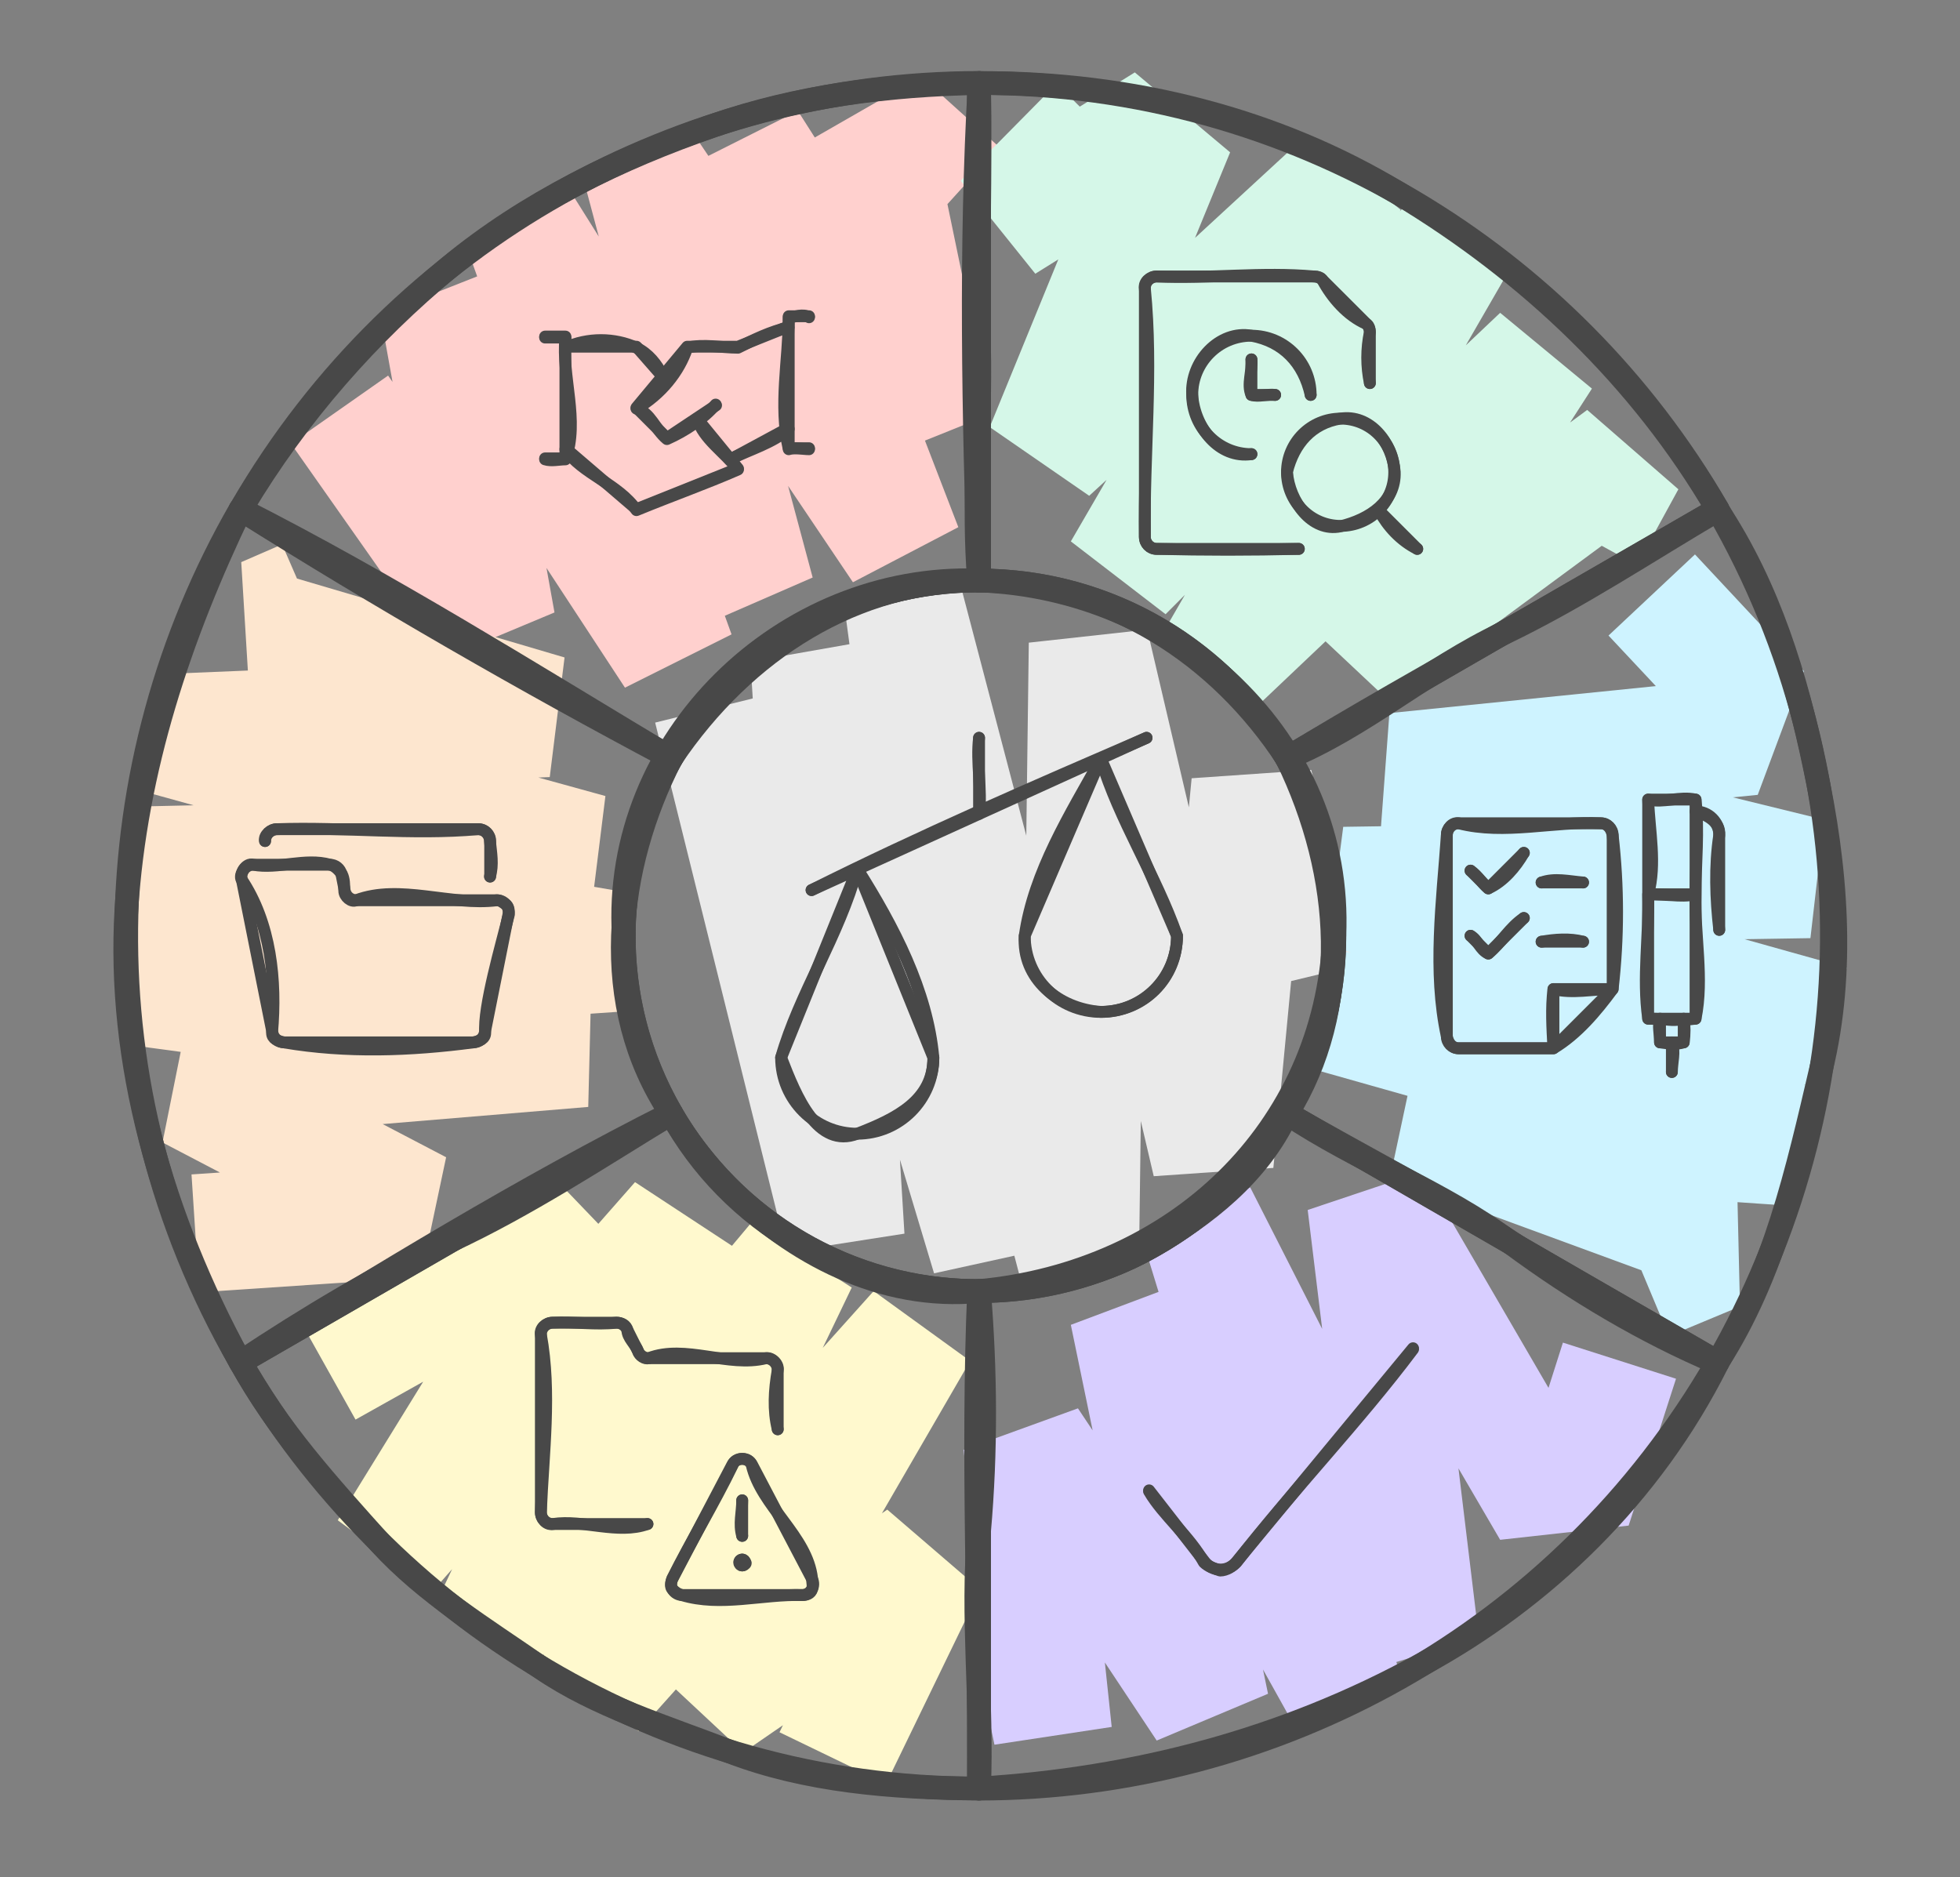
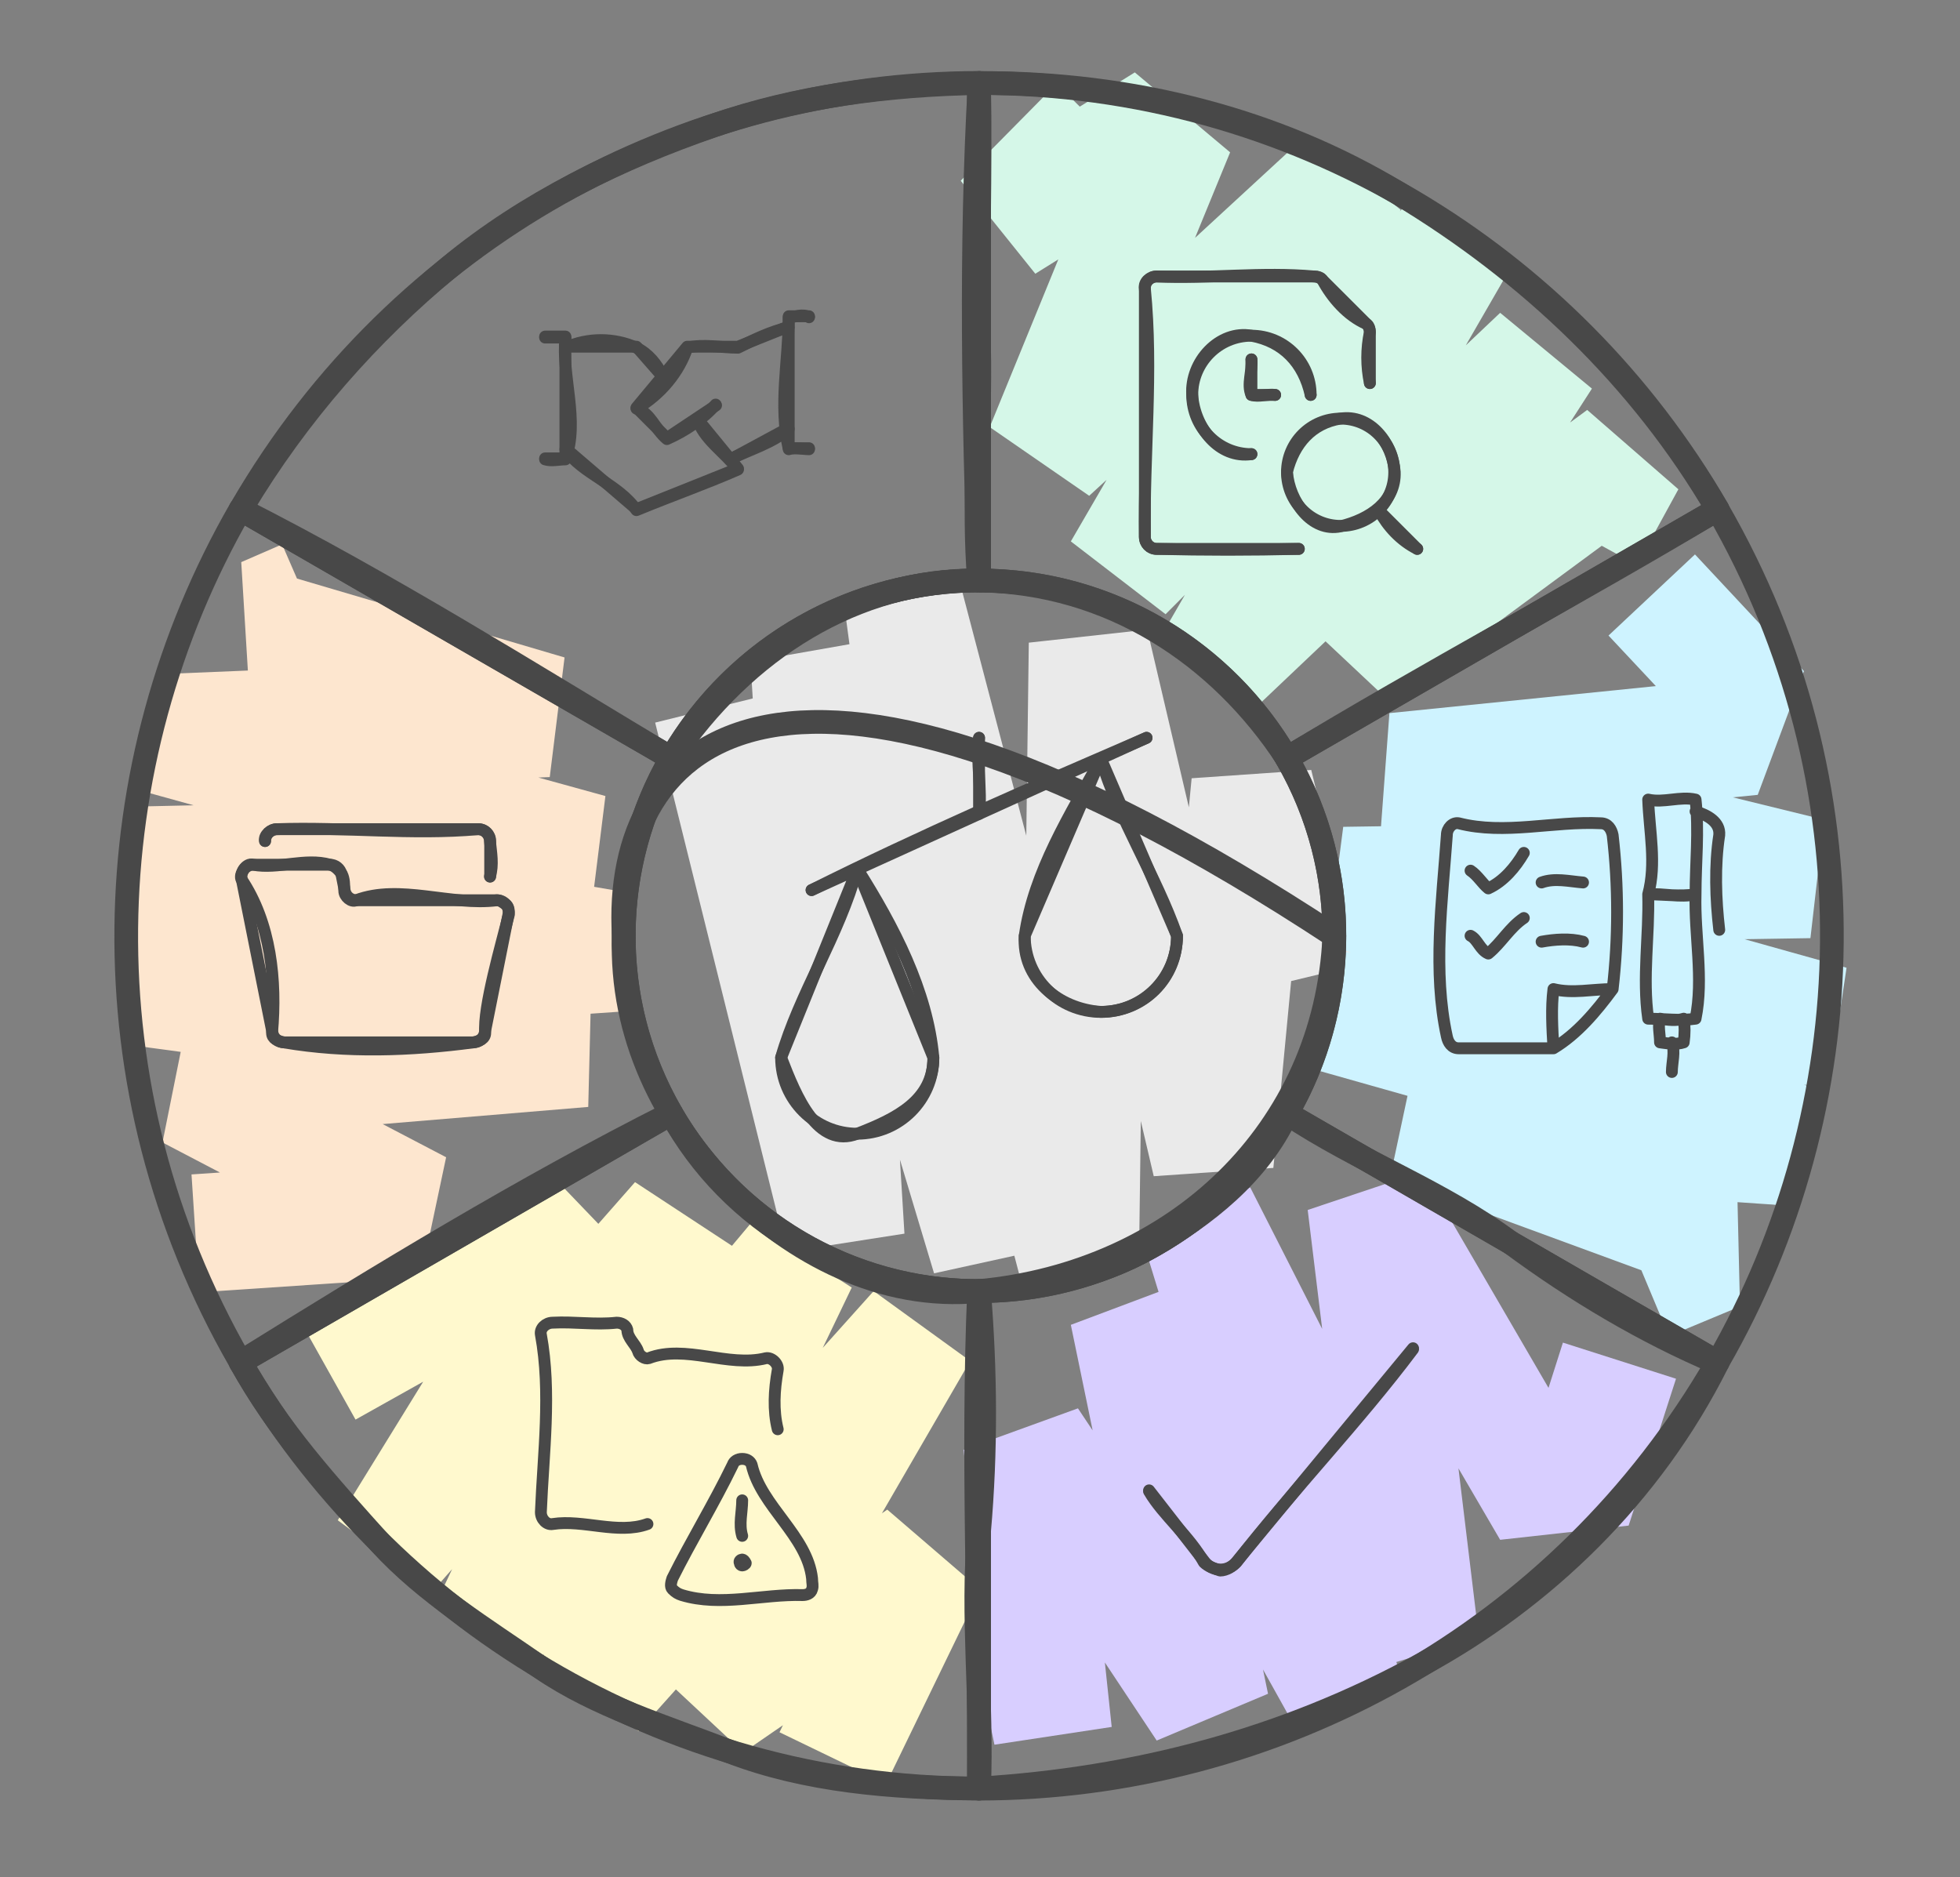
<svg xmlns="http://www.w3.org/2000/svg" width="331" height="317" viewBox="0 0 331 317" style="fill:none;stroke:none;fill-rule:evenodd;clip-rule:evenodd;stroke-linecap:round;stroke-linejoin:round;stroke-miterlimit:1.5;" version="1.1">
  <rect x="0" y="0" width="331" height="317" fill="#808080" stroke="none" />
  <g id="items" style="isolation: isolate">
    <g id="blend" style="mix-blend-mode:multiply">
      <g id="g-root-0.cr-big_cr_hvwqvi29gzka-fill" data-item-order="-87184" data-item-id="0.cr-big_cr_hvwqvi29gzka" data-item-class="Shape Stroke Fill ScenePart Indexed_0 ColorFillGray" data-item-index="0" data-renderer-id="0" transform="translate(95.341, 88.024)">
        <g id="0.cr-big_cr_hvwqvi29gzka-fill" stroke="none" fill="#eaeaea">
          <g>
            <path d="M 134.1 74.9L 126.1 42L 105.9 43.4L 114.6 79.6ZM 105.9 43.4L 99.5 110.6L 119.7 109.2L 126.1 42ZM 119.7 109.2L 98.4 18.3L 78.4 20.5L 99.5 110.6ZM 78.4 20.5L 77 128L 97 125.6L 98.4 18.3ZM 97 125.6L 66.9 10.9L 47.3 14.7L 77 128ZM 47.3 14.7L 62.4 127L 82 122.7L 66.9 10.9ZM 82 122.7L 51.3 20.2L 31.4 23.7L 62.4 127ZM 31.4 23.7L 37.5 123.4L 57.4 120.3L 51.3 20.2ZM 57.4 120.3L 34.7 29.2L 15.3 34L 37.5 123.4Z" fill-rule="nonzero" />
          </g>
        </g>
      </g>
      <g id="g-root-6.cu_sy_1uqjrbi29gzcw-fill" data-item-order="-87182" data-item-id="6.cu_sy_1uqjrbi29gzcw" data-item-class="ScenePart Indexed Fill Stroke" data-item-index="6" data-renderer-id="0" transform="translate(30.633, 4)">
        <g id="6.cu_sy_1uqjrbi29gzcw-fill" stroke="none" fill="#ffd0ce">
          <g>
-             <path d="M 138.108 20.824L 124.908 8.924L 106.608 19.424L 124.608 35.724ZM 106.608 19.424L 117.808 73.524L 136.708 65.924L 124.908 8.924ZM 136.708 65.924L 104.108 14.724L 86.208 23.724L 117.808 73.524ZM 86.208 23.724L 113.408 94.324L 131.208 85.024L 104.108 14.724ZM 131.208 85.024L 86.508 18.624L 68.108 27.024L 113.408 94.324ZM 68.108 27.024L 88.008 101.624L 106.608 93.524L 86.508 18.624ZM 106.608 93.524L 66.208 29.124L 48.208 37.824L 88.008 101.624ZM 48.208 37.824L 74.908 112.124L 92.908 103.124L 66.208 29.124ZM 92.908 103.124L 52.608 41.624L 33.608 49.124L 74.908 112.124ZM 33.608 49.124L 44.108 107.324L 63.008 99.424L 52.608 41.624ZM 63.008 99.424L 34.908 59.424L 18.508 70.924L 44.108 107.324Z" fill-rule="nonzero" />
-           </g>
+             </g>
        </g>
      </g>
      <g id="g-root-5.cu_sy_597gu29gyrr-fill" data-item-order="-87180" data-item-id="5.cu_sy_597gu29gyrr" data-item-class="ScenePart Indexed Fill Stroke" data-item-index="5" data-renderer-id="0" transform="translate(4, 76.024)">
        <g id="5.cu_sy_597gu29gyrr-fill" stroke="none" fill="#fde6cf">
          <g>
            <path d="M 43.641 15.9L 36.741 18.9L 38.041 40.2L 51.641 34.3ZM 38.041 40.2L 88.841 55.2L 91.341 35L 36.741 18.9ZM 91.341 35L 23.541 37.8L 21.241 57.9L 88.841 55.2ZM 21.241 57.9L 95.741 78.5L 98.241 58.4L 23.541 37.8ZM 98.241 58.4L 18.141 60.2L 16.641 80.2L 95.741 78.5ZM 16.641 80.2L 100.941 94.8L 101.941 74.7L 18.141 60.2ZM 101.941 74.7L 19.041 80.4L 18.341 100.5L 100.941 94.8ZM 18.341 100.5L 95.341 110.9L 95.841 90.8L 19.041 80.4ZM 95.841 90.8L 27.541 96.5L 23.441 116.9L 95.341 110.9ZM 23.441 116.9L 67.041 139.7L 71.341 119.4L 27.541 96.5ZM 71.341 119.4L 28.341 122.3L 29.641 142.2L 67.041 139.7Z" fill-rule="nonzero" />
          </g>
        </g>
      </g>
      <g id="g-root-4.cu_sy_597gu29gyrq-fill" data-item-order="-87178" data-item-id="4.cu_sy_597gu29gyrq" data-item-class="ScenePart Indexed Fill Stroke" data-item-index="4" data-renderer-id="0" transform="translate(30.633, 178.029)">
        <g id="4.cu_sy_597gu29gyrq-fill" stroke="none" fill="#fff9ce">
          <g>
            <path d="M 29.408 61.695L 76.708 35.195L 62.408 20.295L 19.608 44.195ZM 62.408 20.295L 26.408 78.695L 42.508 90.595L 76.708 35.195ZM 42.508 90.595L 93.508 32.695L 76.608 21.595L 26.408 78.695ZM 76.608 21.595L 43.808 90.995L 60.708 101.895L 93.508 32.695ZM 60.708 101.895L 113.208 39.395L 96.208 28.495L 43.808 90.995ZM 96.208 28.495L 60.408 102.995L 77.208 114.295L 113.208 39.395ZM 77.208 114.295L 133.208 51.795L 116.908 39.995L 60.408 102.995ZM 116.908 39.995L 79.908 103.895L 94.908 117.895L 133.208 51.795ZM 94.908 117.895L 134.908 90.395L 119.208 76.895L 79.908 103.895ZM 119.208 76.895L 101.008 114.495L 119.008 123.195L 134.908 90.395Z" fill-rule="nonzero" />
          </g>
        </g>
      </g>
      <g id="g-root-3.cu_sy_4l2pla29gxzh-fill" data-item-order="-87176" data-item-id="3.cu_sy_4l2pla29gxzh" data-item-class="ScenePart Indexed Fill Stroke" data-item-index="3" data-renderer-id="0" transform="translate(155.341, 178.024)">
        <g id="3.cu_sy_4l2pla29gxzh-fill" stroke="none" fill="#d8ceff">
          <g>
            <path d="M 9.3 100.9L 12.6 116.6L 32.4 113.6L 28.9 96.9ZM 32.4 113.6L 26.7 59.8L 7.4 66.8L 12.6 116.6ZM 7.4 66.8L 40 115.9L 58.8 108L 26.7 59.8ZM 58.8 108L 44.4 38.6L 25.5 45.7L 40 115.9ZM 25.5 45.7L 62.3 111.7L 80.8 103.7L 44.4 38.6ZM 80.8 103.7L 55.8 22.5L 37.2 30L 62.3 111.7ZM 37.2 30L 75 104.3L 94.4 98.4L 55.8 22.5ZM 94.4 98.4L 84.9 19.8L 65.5 26.3L 75 104.3ZM 65.5 26.3L 98 82L 119.7 79.6L 84.9 19.8ZM 119.7 79.6L 127.7 54.8L 108.6 48.7L 98 82Z" fill-rule="nonzero" />
          </g>
        </g>
      </g>
      <g id="g-root-2.cu_sy_dg38r229h0ck-fill" data-item-order="-87174" data-item-id="2.cu_sy_dg38r229h0ck" data-item-class="ScenePart Indexed Fill Stroke" data-item-index="2" data-renderer-id="0" transform="translate(207.302, 76.024)">
        <g id="2.cu_sy_dg38r229h0ck-fill" stroke="none" fill="#cef3ff">
          <g>
            <path d="M 74.539 149.6L 86.539 144.6L 86.039 123.2L 66.839 131.2ZM 86.039 123.2L 31.639 103.2L 27.439 122.9L 86.539 144.6ZM 27.439 122.9L 96.439 127.7L 99.939 107.9L 31.639 103.2ZM 99.939 107.9L 17.839 84.7L 14.739 104.6L 96.439 127.7ZM 14.739 104.6L 101.539 107.3L 104.539 87.4L 17.839 84.7ZM 104.539 87.4L 19.539 63.6L 16.939 83.7L 101.539 107.3ZM 16.939 83.7L 98.439 82.4L 100.739 62.4L 19.539 63.6ZM 100.739 62.4L 27.339 44.4L 25.839 64.6L 98.439 82.4ZM 25.839 64.6L 89.539 58.2L 97.339 37.3L 27.339 44.4ZM 97.339 37.3L 78.939 17.6L 64.339 31.3L 89.539 58.2Z" fill-rule="nonzero" />
          </g>
        </g>
      </g>
      <g id="g-root-1.cu_sy_hvwqvi29gzkb-fill" data-item-order="-87172" data-item-id="1.cu_sy_hvwqvi29gzkb" data-item-class="ScenePart Indexed Indexed_1 Fill Stroke" data-item-index="1" data-renderer-id="0" transform="translate(155.341, 4.024)">
        <g id="1.cu_sy_hvwqvi29gzkb-fill" stroke="none" fill="#d5f7e8">
          <g>
            <path d="M 121.1 91.4L 128.1 78.6L 112.7 65.2L 103.6 81.8ZM 112.7 65.2L 64.6 100.6L 79.4 114.5L 128.1 78.6ZM 79.4 114.5L 113.5 61.6L 98 48.8L 64.6 100.6ZM 98 48.8L 41.2 102.6L 57.1 115.1L 113.5 61.6ZM 57.1 115.1L 99.7 41.3L 83.7 29L 41.2 102.6ZM 83.7 29L 25.5 87.4L 41.5 99.7L 99.7 41.3ZM 41.5 99.7L 81.2 31.4L 65.4 18.7L 25.5 87.4ZM 65.4 18.7L 11.8 68.1L 28.6 79.7L 81.2 31.4ZM 28.6 79.7L 52.4 21.7L 36.3 8.2L 11.8 68.1ZM 36.3 8.2L 6.9 26.5L 19.5 42.2L 52.4 21.7ZM 19.5 42.2L 37.3 24.2L 23.1 10.1L 6.9 26.5Z" fill-rule="nonzero" />
          </g>
        </g>
      </g>
      <g id="g-root-hand_quo4jy29nzly-fill" data-item-order="0" data-item-id="hand_quo4jy29nzly" data-item-class="Icon Stroke SceneTarget Indexed InsideFill" data-item-index="6" data-renderer-id="0" transform="translate(80.341, 35.69)" />
      <g id="g-root-sear_1uto4r229o075-fill" data-item-order="0" data-item-id="sear_1uto4r229o075" data-item-class="Icon Stroke SceneTarget Indexed Indexed_1 InsideFill" data-item-index="1" data-renderer-id="0" transform="translate(182.341, 35.69)" />
      <g id="g-root-2_1hiu3gu29nyma-fill" data-item-order="0" data-item-id="2_1hiu3gu29nyma" data-item-class="Icon Stroke SceneTarget InsideFill InsideGrayFill ColorFillGray" data-item-index="0" data-renderer-id="0" transform="translate(119.341, 112.02)" />
      <g id="g-root-open_1uqjrbi29pd6w-fill" data-item-order="0" data-item-id="open_1uqjrbi29pd6w" data-item-class="Icon Stroke SceneTarget Indexed InsideFill" data-item-index="5" data-renderer-id="0" transform="translate(29.341, 124.024)" />
      <g id="g-root-pen_940l5a29nytc-fill" data-item-order="0" data-item-id="pen_940l5a29nytc" data-item-class="Icon Stroke SceneTarget Indexed InsideFill" data-item-index="2" data-renderer-id="0" transform="translate(233.341, 124.024)" />
      <g id="g-root-warn_18lbnym29pekr-fill" data-item-order="0" data-item-id="warn_18lbnym29pekr" data-item-class="Icon Stroke SceneTarget Indexed InsideFill" data-item-index="4" data-renderer-id="0" transform="translate(80.341, 212.359)" />
      <g id="g-root-chec_dj7m6m29o16v-fill" data-item-order="0" data-item-id="chec_dj7m6m29o16v" data-item-class="Icon Stroke SceneTarget Indexed InsideFill" data-item-index="3" data-renderer-id="0" transform="translate(182.341, 212.359)" />
      <g id="g-root-0.cr-big_cr_hvwqvi29gzka-stroke" data-item-order="-87184" data-item-id="0.cr-big_cr_hvwqvi29gzka" data-item-class="Shape Stroke Fill ScenePart Indexed_0 ColorFillGray" data-item-index="0" data-renderer-id="0" transform="translate(95.341, 88.024)">
        <g id="0.cr-big_cr_hvwqvi29gzka-stroke" fill="none" stroke-linecap="round" stroke-linejoin="round" stroke-miterlimit="4" stroke="#484848" stroke-width="4">
          <g>
-             <path d="M 10 70C 9.4 86.7 16.9 101.7 27.8 112.7C 38.5 123.5 53.6 131.6 70 130C 103 126.9 128.5 103.1 130 70C 131.5 36.9 103.1 11.2 70 10C 36.9 8.8 8 36.9 10 70" />
+             <path d="M 10 70C 9.4 86.7 16.9 101.7 27.8 112.7C 38.5 123.5 53.6 131.6 70 130C 103 126.9 128.5 103.1 130 70C 36.9 8.8 8 36.9 10 70" />
            <path d="M 10 70C 10 103.137 36.863 130 70 130C 103.137 130 130 103.137 130 70C 130 36.863 103.137 10 70 10C 36.863 10 10 36.863 10 70" />
          </g>
        </g>
      </g>
      <g id="g-root-6.cu_sy_1uqjrbi29gzcw-stroke" data-item-order="-87182" data-item-id="6.cu_sy_1uqjrbi29gzcw" data-item-class="ScenePart Indexed Fill Stroke" data-item-index="6" data-renderer-id="0" transform="translate(30.633, 4)">
        <g id="6.cu_sy_1uqjrbi29gzcw-stroke" fill="none" stroke-linecap="round" stroke-linejoin="round" stroke-miterlimit="4" stroke="#484848" stroke-width="4">
          <g>
            <path d="M 10.208 81.724C 10.108 81.824 10.108 81.924 10.008 82.024C 35.008 94.724 58.708 109.624 82.708 124.024C 95.108 105.624 114.008 93.724 134.708 94.024C 133.608 80.924 135.008 67.824 134.708 54.724C 134.408 39.824 135.008 24.924 134.708 10.024C 119.408 10.324 104.108 12.224 89.808 17.224C 73.908 22.724 58.408 30.224 45.208 41.124C 31.708 52.324 19.708 65.824 10.208 81.724" />
            <path d="M 10.166 81.737L 10 82.024L 82.746 124.024C 93.849 104.792 113.991 94.033 134.708 94.014L 134.708 10.024L 134.667 10C 85.064 10.06 36.841 35.774 10.166 81.737Z" />
          </g>
        </g>
      </g>
      <g id="g-root-5.cu_sy_597gu29gyrr-stroke" data-item-order="-87180" data-item-id="5.cu_sy_597gu29gyrr" data-item-class="ScenePart Indexed Fill Stroke" data-item-index="5" data-renderer-id="0" transform="translate(4, 76.024)">
        <g id="5.cu_sy_597gu29gyrr-stroke" fill="none" stroke-linecap="round" stroke-linejoin="round" stroke-miterlimit="4" stroke="#484848" stroke-width="4">
          <g>
-             <path d="M 36.441 153.7C 36.541 153.8 36.541 153.9 36.641 154C 47.941 146.5 59.641 139.5 71.841 133.6C 84.941 127.5 97.041 119.5 109.341 112C 97.041 93.6 99.941 70.4 109.341 52C 84.641 38.9 60.341 24.9 36.641 10C 26.341 31.4 18.841 53.9 17.341 77.6C 15.841 103.3 23.241 129.4 36.441 153.7" />
            <path d="M 36.467 153.713L 36.633 154L 109.379 112C 98.276 92.769 99.029 69.946 109.371 51.995L 36.633 10L 36.592 10.024C 11.843 53.01 10 107.63 36.467 153.713Z" />
          </g>
        </g>
      </g>
      <g id="g-root-4.cu_sy_597gu29gyrq-stroke" data-item-order="-87178" data-item-id="4.cu_sy_597gu29gyrq" data-item-class="ScenePart Indexed Fill Stroke" data-item-index="4" data-renderer-id="0" transform="translate(30.633, 178.029)">
        <g id="4.cu_sy_597gu29gyrq-stroke" fill="none" stroke-linecap="round" stroke-linejoin="round" stroke-miterlimit="4" stroke="#484848" stroke-width="4">
          <g>
            <path d="M 134.408 123.995C 134.508 123.995 134.608 123.995 134.708 123.995C 135.308 109.495 133.408 94.995 134.708 80.595C 135.908 67.095 135.808 53.495 134.708 39.995C 112.508 40.095 92.608 28.195 82.708 9.995C 57.708 22.595 33.808 37.195 10.008 51.995C 16.208 63.395 25.008 72.995 33.608 82.595C 41.308 90.995 51.208 96.995 60.708 103.595C 70.208 110.095 81.608 113.495 92.708 117.795C 105.508 122.695 119.908 123.895 134.408 123.995" />
            <path d="M 134.376 123.995L 134.708 123.995L 134.708 39.995C 112.501 39.995 93.112 27.931 82.738 10L 10 51.995L 10 52.043C 34.853 94.969 81.234 123.875 134.376 123.995Z" />
          </g>
        </g>
      </g>
      <g id="g-root-3.cu_sy_4l2pla29gxzh-stroke" data-item-order="-87176" data-item-id="3.cu_sy_4l2pla29gxzh" data-item-class="ScenePart Indexed Fill Stroke" data-item-index="3" data-renderer-id="0" transform="translate(155.341, 178.024)">
        <g id="3.cu_sy_4l2pla29gxzh-stroke" fill="none" stroke-linecap="round" stroke-linejoin="round" stroke-miterlimit="4" stroke="#484848" stroke-width="4">
          <g>
            <path d="M 10 124C 36.3 122.4 61.6 115.8 84.7 103.1C 105.3 91.9 123.5 74.5 134.7 52.1C 122.4 46.9 110.7 39.9 100 32C 88.3 23.2 74.1 18.1 62 10C 57.2 20.3 48.1 27.3 38.9 32.6C 30.2 37.6 20.1 39.5 10 40C 8.8 68 10.2 96 10 124" />
            <path d="M 10.041 124.024C 59.724 123.963 108.024 98.166 134.672 52.062L 134.708 52L 61.962 10C 50.858 29.231 30.716 39.991 10 40.01L 10 124L 10.041 124.024Z" />
          </g>
        </g>
      </g>
      <g id="g-root-2.cu_sy_dg38r229h0ck-stroke" data-item-order="-87174" data-item-id="2.cu_sy_dg38r229h0ck" data-item-class="ScenePart Indexed Fill Stroke" data-item-index="2" data-renderer-id="0" transform="translate(207.302, 76.024)">
        <g id="2.cu_sy_dg38r229h0ck-stroke" fill="none" stroke-linecap="round" stroke-linejoin="round" stroke-miterlimit="4" stroke="#484848" stroke-width="4">
          <g>
-             <path d="M 82.739 154C 92.339 139.1 96.239 121.6 100.239 104.5C 104.239 88 102.839 70.3 99.139 53.3C 96.039 38.5 91.539 23.4 82.739 10.1C 70.839 17.1 59.139 24.9 46.639 30.9C 33.839 36.9 23.039 46.7 10.039 52C 19.739 72 20.939 94.4 10.039 112C 22.939 119.5 36.439 126.2 48.839 134.4C 59.739 141.7 70.939 148.4 82.739 154" />
            <path d="M 82.787 153.976C 107.576 110.92 109.385 56.192 82.782 10.062L 82.746 10L 10 52C 21.103 71.231 20.35 94.054 10.009 112.005L 82.746 154L 82.787 153.976Z" />
          </g>
        </g>
      </g>
      <g id="g-root-1.cu_sy_hvwqvi29gzkb-stroke" data-item-order="-87172" data-item-id="1.cu_sy_hvwqvi29gzkb" data-item-class="ScenePart Indexed Indexed_1 Fill Stroke" data-item-index="1" data-renderer-id="0" transform="translate(155.341, 4.024)">
        <g id="1.cu_sy_hvwqvi29gzkb-stroke" fill="none" stroke-linecap="round" stroke-linejoin="round" stroke-miterlimit="4" stroke="#484848" stroke-width="4">
          <g>
            <path d="M 134.7 82C 121.7 59.8 102.9 41.9 80.8 28.6C 60.3 16.2 35.8 9.9 10.1 10C 8.5 37.9 9.1 66 10 94C 32.2 94.3 50.6 106.6 62 124C 85.9 109.5 110.7 96.4 134.7 82" />
            <path d="M 134.708 81.952C 109.814 38.956 63.323 10.026 10.072 10L 10 10L 10 94C 32.206 94 51.595 106.064 61.97 123.995L 134.708 82L 134.708 81.952Z" />
          </g>
        </g>
      </g>
      <g id="g-root-hand_quo4jy29nzly-stroke" data-item-order="0" data-item-id="hand_quo4jy29nzly" data-item-class="Icon Stroke SceneTarget Indexed InsideFill" data-item-index="6" data-renderer-id="0" transform="translate(80.341, 35.69)">
        <g id="hand_quo4jy29nzly-stroke" fill="none" stroke-linecap="round" stroke-linejoin="round" stroke-miterlimit="4" stroke="#484848" stroke-width="2">
          <g>
            <path d="M 40.514 32.629C 38.457 35.029 35.371 37.086 32.286 38.457C 30.229 36.743 29.543 34 27.143 33.314C 31.257 30.914 34.343 27.143 35.714 23.029C 38.457 22.343 41.543 23.029 44.286 23.029C 47.029 21.657 49.771 20.286 52.857 19.6M 42.914 41.886C 46.343 40.171 50.114 39.143 52.857 36.743M 56.286 40.171C 55.257 40.171 53.886 39.829 52.857 40.171C 51.143 32.629 52.857 25.086 52.857 17.886C 53.886 17.886 55.257 17.2 56.286 17.886M 37.429 35.029C 38.457 38.457 41.886 40.514 44.286 43.6C 38.8 46 32.971 48.057 27.143 50.457C 24.057 46 17.886 44.286 15.143 40.171M 15.143 23.029C 18.914 21.314 23.371 21.314 27.143 23.029C 29.2 24.057 30.571 25.771 31.6 27.829M 11.714 21.314C 12.743 21.314 14.114 21.314 15.143 21.314C 14.457 27.829 17.543 35.371 15.143 41.886C 14.114 41.886 12.743 42.229 11.714 41.886" />
            <path d="M 40.583 32.766L 32.286 38.286L 27.143 33.143L 35.714 22.857L 44.286 22.857L 52.857 19.429M 43.017 41.886L 52.857 36.571M 56.286 40L 52.857 40L 52.857 17.714L 56.286 17.714M 37.326 34.926L 44.286 43.429L 27.143 50.286L 15.143 40M 15.143 22.857L 27.143 22.857L 31.531 27.863M 11.714 21.143L 15.143 21.143L 15.143 41.714L 11.714 41.714" />
          </g>
        </g>
      </g>
      <g id="g-root-sear_1uto4r229o075-stroke" data-item-order="0" data-item-id="sear_1uto4r229o075" data-item-class="Icon Stroke SceneTarget Indexed Indexed_1 InsideFill" data-item-index="1" data-renderer-id="0" transform="translate(182.341, 35.69)">
        <g id="sear_1uto4r229o075-stroke" fill="none" stroke-linecap="round" stroke-linejoin="round" stroke-miterlimit="4" stroke="#484848" stroke-width="2">
          <g>
            <path d="M 37 57C 29 57.2 21 57.2 13 57C 11.8 57 11 56 11 55C 10.8 41 12.4 27 11 13C 10.8 12 11.8 11 13 11C 21.8 11.4 30.8 10.2 39.6 11C 40.2 11 40.8 11.2 41 11.6C 42.6 14.6 45.2 17.6 48.4 19C 48.8 19.2 49 19.8 49 20.4C 48.4 23.2 48.4 26.2 49 29M 29 41C 23.6 41.8 19.4 36.6 19 31C 18.6 25.4 23.6 20 29 21C 34.4 22 37.8 25.6 39 31M 29 25C 29.2 27 28.2 29.2 29 31C 30.2 31.4 31.8 30.8 33 31M 35 44C 35.4 49 39.2 54.2 44 53.2C 49 52 53.4 49 53.2 44C 52.8 39 49 34.2 44 35C 39.2 35.8 36.2 39.2 35 44M 57 57C 54.2 55.6 52 53.2 50.6 50.6" />
            <path d="M 37 57L 13 57C 11.895 57 11 56.105 11 55L 11 13C 11 11.895 11.895 11 13 11L 39.586 11C 40.117 11.001 40.625 11.212 41 11.588L 48.414 19C 48.789 19.375 49 19.884 49 20.414L 49 29M 29 41C 23.477 41 19 36.523 19 31C 19 25.477 23.477 21 29 21C 34.523 21 39 25.477 39 31M 29 25.002L 29 31.002L 33 31.002M 35 44.06C 35 49.063 39.055 53.118 44.058 53.118C 49.061 53.118 53.116 49.063 53.116 44.06C 53.116 39.057 49.061 35.002 44.058 35.002C 39.055 35.002 35 39.057 35 44.06ZM 57 57.002L 50.504 50.506" />
          </g>
        </g>
      </g>
      <g id="g-root-2_1hiu3gu29nyma-stroke" data-item-order="0" data-item-id="2_1hiu3gu29nyma" data-item-class="Icon Stroke SceneTarget InsideFill InsideGrayFill ColorFillGray" data-item-index="0" data-renderer-id="0" transform="translate(119.341, 112.02)">
        <g id="2_1hiu3gu29nyma-stroke" fill="none" stroke-linecap="round" stroke-linejoin="round" stroke-miterlimit="4" stroke="#484848" stroke-width="2">
          <g>
            <path d="M 38.286 66.571C 37.257 55.257 31.6 44.457 25.429 34.686C 22.343 46 15.657 55.771 12.571 66.571C 15.143 73.257 18.743 82 25.429 79.429C 32.114 76.857 38.286 73.771 38.286 66.571M 79.429 46C 75.829 35.714 69.657 26.457 66.571 16.171C 61.429 25.429 55.257 35.2 53.714 46C 53.2 53.2 59.371 58.343 66.571 58.857C 73.771 58.857 79.429 53.2 79.429 46M 17.714 38.286C 36.229 29.029 55.257 20.8 74.286 12.571M 46 25.429C 46.514 21.314 45.486 16.686 46 12.571" />
            <path d="M 38.286 66.571L 25.429 34.789L 12.571 66.571C 12.571 73.672 18.328 79.429 25.429 79.429C 32.529 79.429 38.286 73.672 38.286 66.571ZM 79.429 46L 66.571 16.069L 53.714 46C 53.714 53.101 59.471 58.857 66.571 58.857C 73.672 58.857 79.429 53.101 79.429 46ZM 17.714 38.286L 74.286 12.571M 46 25.429L 46 12.571" />
          </g>
        </g>
      </g>
      <g id="g-root-open_1uqjrbi29pd6w-stroke" data-item-order="0" data-item-id="open_1uqjrbi29pd6w" data-item-class="Icon Stroke SceneTarget Indexed InsideFill" data-item-index="5" data-renderer-id="0" transform="translate(29.341, 124.024)">
        <g id="open_1uqjrbi29pd6w-stroke" fill="none" stroke-linecap="round" stroke-linejoin="round" stroke-miterlimit="4" stroke="#484848" stroke-width="2">
          <g>
            <path d="M 56.6 30.4C 56.6 29.8 56.6 29.2 56.2 28.8C 55.6 28.4 55.2 28 54.6 28C 46.8 29 38.2 25.2 30.8 28C 30 28.4 28.8 27.4 28.8 26.4C 28.8 25.4 28.8 24.4 28.4 23.6C 27.8 22.8 27.2 22.2 26.4 22C 22.2 20.8 17.6 22.8 13.4 22C 12.8 21.8 12.2 22.2 11.8 22.8C 11.6 23.2 11.2 23.8 11.4 24.4C 16.4 31.8 17.4 41.6 16.6 50.4C 16.6 51.4 17.6 51.8 18.6 52C 29.2 53.8 40 53.4 50.6 52C 51.6 51.8 52.6 51.4 52.6 50.4C 52.2 46.2 55.4 35.2 56.6 30.4M 15.4 18C 15.2 17 16.4 16 17.4 16C 28.8 15.6 40.2 17 51.4 16C 52.6 16 53.4 17 53.4 18C 53.6 20 54 22 53.4 24" />
            <path d="M 56.522 30.4C 56.642 29.811 56.491 29.199 56.11 28.733C 55.729 28.268 55.159 27.999 54.558 28L 30.84 28C 29.889 28.001 29.068 27.332 28.878 26.4L 28.322 23.6C 28.132 22.668 27.311 21.999 26.36 22L 13.44 22C 12.839 21.999 12.27 22.269 11.889 22.734C 11.509 23.199 11.358 23.811 11.478 24.4L 16.678 50.4C 16.868 51.332 17.689 52.001 18.64 52L 50.56 52C 51.511 52.001 52.332 51.332 52.522 50.4C 53.346 46.268 55.546 35.274 56.522 30.4ZM 15.44 18C 15.44 16.895 16.335 16 17.44 16L 51.44 16C 52.545 16 53.44 16.895 53.44 18L 53.44 24" />
          </g>
        </g>
      </g>
      <g id="g-root-pen_940l5a29nytc-stroke" data-item-order="0" data-item-id="pen_940l5a29nytc" data-item-class="Icon Stroke SceneTarget Indexed InsideFill" data-item-index="2" data-renderer-id="0" transform="translate(233.341, 124.024)">
        <g id="pen_940l5a29nytc-stroke" fill="none" stroke-linecap="round" stroke-linejoin="round" stroke-miterlimit="4" stroke="#484848" stroke-width="2">
          <g>
            <path d="M 24 20C 22.6 22.4 20.6 24.8 18 26C 17 25.2 16.2 23.8 15 23M 24 31C 21.6 32.6 20.2 35.2 18 37C 16.6 36.4 16.2 34.6 15 34M 29 53C 23.6 53 18.4 53 13 53C 11.8 53 11.2 52 11 51C 8.6 40 10.2 28.2 11 17C 11 15.8 12 14.8 13 15C 20.8 17 29 14.6 37 15C 38.2 15 38.8 16 39 17C 40 25.6 40 34.4 39 43C 36.2 46.8 33 50.6 29 53M 29 53C 28.8 49.6 28.6 46.2 29 43C 32.2 43.8 35.6 43 39 43M 45 27C 47.6 26.8 50.4 27.6 53 27C 52.8 34 54.4 41.2 53 48C 50.4 48.4 47.6 48 45 48C 44 41 45.2 34 45 27M 53 13C 55 13.6 57.2 14.8 57 17C 56.2 22.2 56.4 27.8 57 33M 49 52C 49.6 53.6 49 55.4 49 57M 45 11C 47.6 11.6 50.4 10.4 53 11C 53.6 16.4 53 21.6 53 27C 50.4 27.4 47.6 27 45 27C 46.4 21.8 45.2 16.4 45 11M 47 48C 48.2 48.2 49.8 48.4 51 48C 51.2 49.2 51.2 50.6 51 52C 49.8 52.4 48.4 52.2 47 52C 47 50.6 46.6 49.2 47 48M 27 25C 29.2 24.2 31.6 24.8 34 25M 27 35C 29.2 34.6 31.8 34.4 34 35" />
-             <path d="M 24 19.998L 18 25.998L 15 22.998M 24 30.998L 18 36.998L 15 33.998M 29 53L 13 53C 11.895 53 11 52.105 11 51L 11 17C 11 15.895 11.895 15 13 15L 37 15C 38.105 15 39 15.895 39 17L 39 43ZM 29 52.998L 29 42.998L 39 42.998M 44.996 26.998L 52.998 26.998L 52.998 47.998L 44.996 47.998ZM 53 13C 55.209 13 57 14.791 57 17L 57 33M 49 51.998L 49 56.998M 44.998 10.998L 52.998 10.998L 52.998 26.998L 44.998 26.998ZM 47 47.998L 51 47.998L 51 51.998L 47 51.998ZM 27 24.998L 34 24.998M 27 34.998L 34 34.998" />
          </g>
        </g>
      </g>
      <g id="g-root-warn_18lbnym29pekr-stroke" data-item-order="0" data-item-id="warn_18lbnym29pekr" data-item-class="Icon Stroke SceneTarget Indexed InsideFill" data-item-index="4" data-renderer-id="0" transform="translate(80.341, 212.359)">
        <g id="warn_18lbnym29pekr-stroke" fill="none" stroke-linecap="round" stroke-linejoin="round" stroke-miterlimit="4" stroke="#484848" stroke-width="2">
          <g>
            <path d="M 51 29C 50.2 25.8 50.4 22.4 51 19C 51.2 18 50 16.8 49 17C 42.6 18.6 35.4 14.6 29.2 17C 28.6 17.2 27.6 16.6 27.4 15.8C 27 14.6 25.6 13.6 25.6 12.2C 25.4 11.4 24.6 11 23.8 11C 20.2 11.4 16.6 10.8 13 11C 11.8 11 10.8 12 11 13C 12.8 22.8 11.4 33 11 43C 11 44.2 12 45.2 13 45C 18.2 44.2 24 46.8 29 45M 45 51C 45.2 51 45.4 51.2 45.6 51.6C 45.6 51.8 45.2 52 45 52C 44.8 52 44.6 51.8 44.6 51.6C 44.4 51.2 44.8 51 45 51M 45 47C 44.4 45 45 43 45 41M 46.6 35C 46.4 34.4 45.8 34 45 34C 44.2 34 43.6 34.4 43.4 35C 40.2 41.6 36.4 47.8 33.2 54.2C 33 54.8 32.8 55.6 33.2 56C 33.8 56.6 34.2 56.8 34.8 57C 41.4 59 48.4 56.8 55.2 57C 55.8 57 56.6 56.8 56.8 56C 57 55.4 56.8 55 56.8 54.2C 56 47 48.2 42 46.6 35" />
-             <path d="M 51 29L 51 19C 51 17.895 50.105 17 49 17L 29.236 17C 28.479 17 27.787 16.571 27.448 15.894L 25.552 12.106C 25.213 11.429 24.521 11 23.764 11L 13 11C 11.895 11 11 11.895 11 13L 11 43C 11 44.105 11.895 45 13 45L 29 45M 45 51C 45.276 51 45.5 51.224 45.5 51.5C 45.5 51.776 45.276 52 45 52C 44.724 52 44.5 51.776 44.5 51.5C 44.5 51.224 44.724 51 45 51M 45 47L 45 41M 46.676 35C 46.346 34.381 45.701 33.995 45 33.995C 44.299 33.995 43.654 34.381 43.324 35L 33.212 54.27C 32.908 54.847 32.932 55.542 33.274 56.098C 33.62 56.656 34.231 56.995 34.888 56.994L 55.112 56.994C 55.769 56.995 56.38 56.656 56.726 56.098C 57.068 55.542 57.092 54.847 56.788 54.27Z" />
          </g>
        </g>
      </g>
      <g id="g-root-chec_dj7m6m29o16v-stroke" data-item-order="0" data-item-id="chec_dj7m6m29o16v" data-item-class="Icon Stroke SceneTarget Indexed InsideFill" data-item-index="3" data-renderer-id="0" transform="translate(182.341, 212.359)">
        <g id="chec_dj7m6m29o16v-stroke" fill="none" stroke-linecap="round" stroke-linejoin="round" stroke-miterlimit="4" stroke="#484848" stroke-width="2">
          <g>
            <path d="M 11.714 39.486C 14.114 43.6 18.571 47.029 20.971 51.486C 21.657 52.171 22.686 52.514 23.714 52.857C 24.743 52.857 25.771 52.171 26.457 51.486C 36.057 39.143 47.029 27.829 56.286 15.486" />
            <path d="M 11.714 39.314L 21.074 51.349C 21.714 52.18 22.7 52.673 23.749 52.686C 24.78 52.698 25.763 52.244 26.423 51.451L 56.286 15.314" />
          </g>
        </g>
      </g>
    </g>
  </g>
</svg>